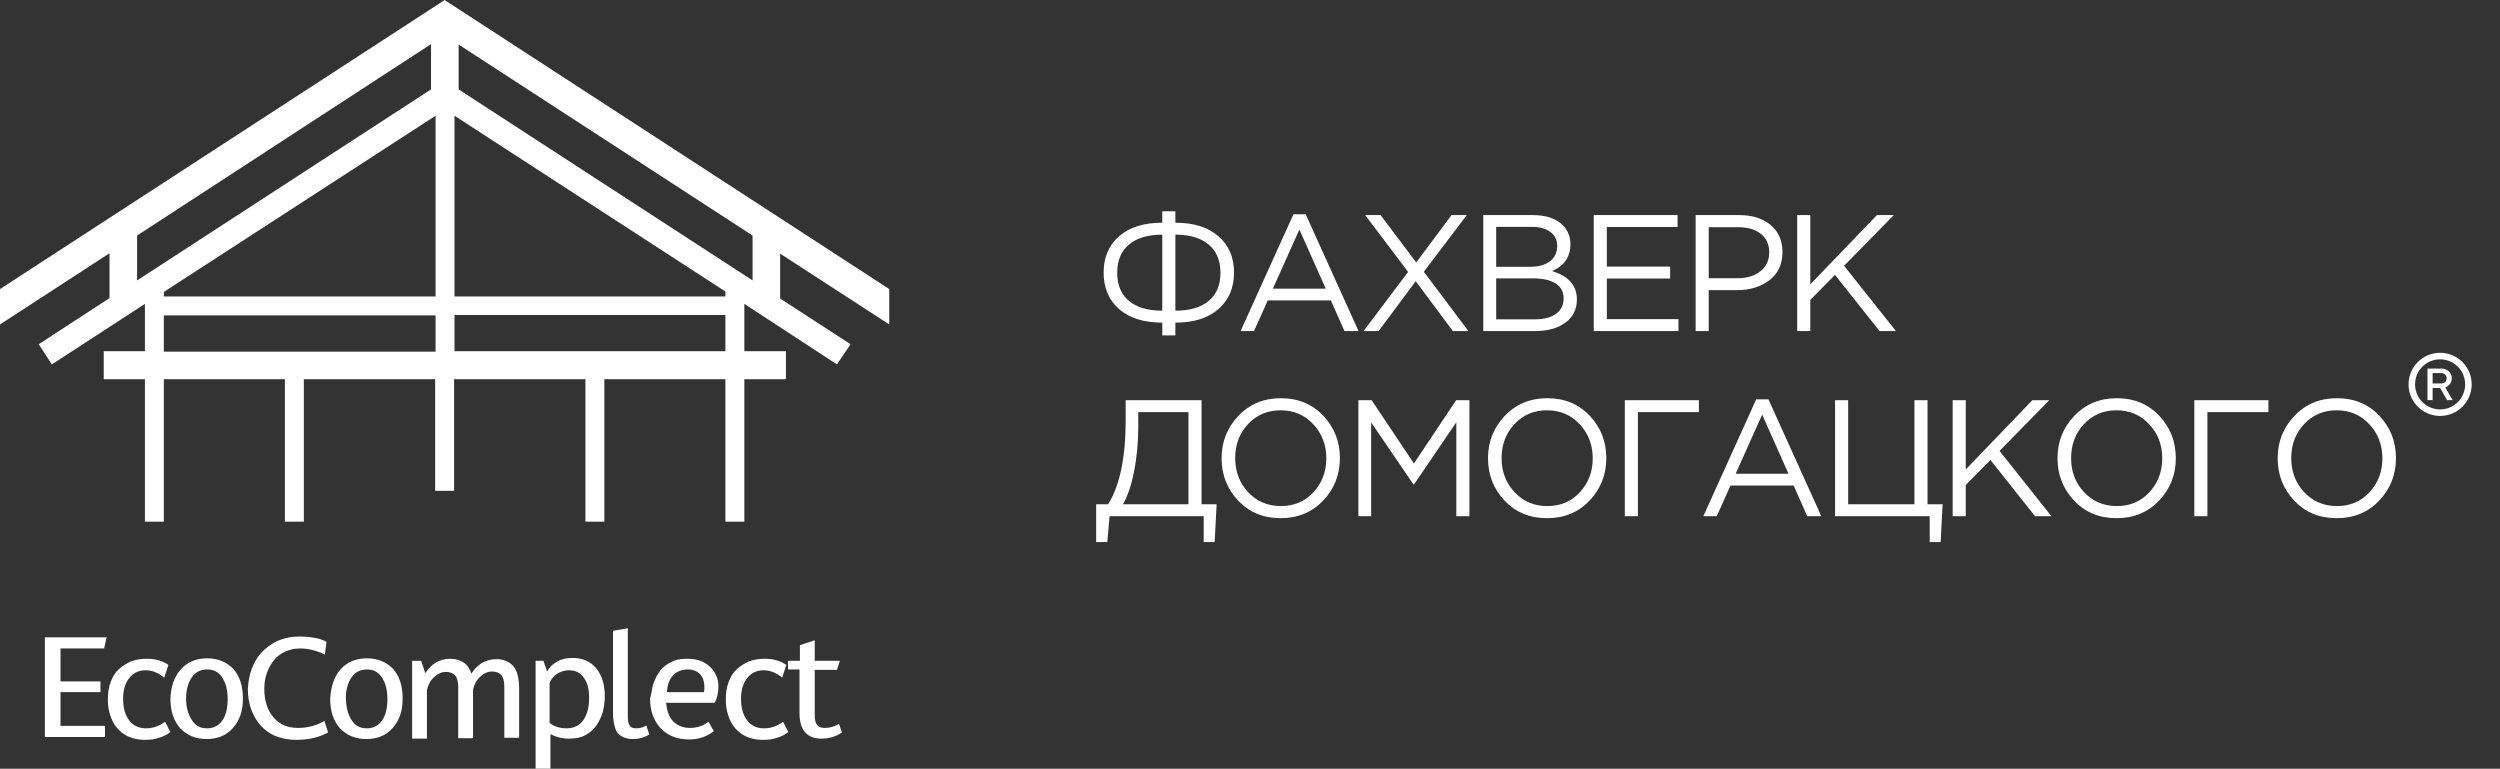
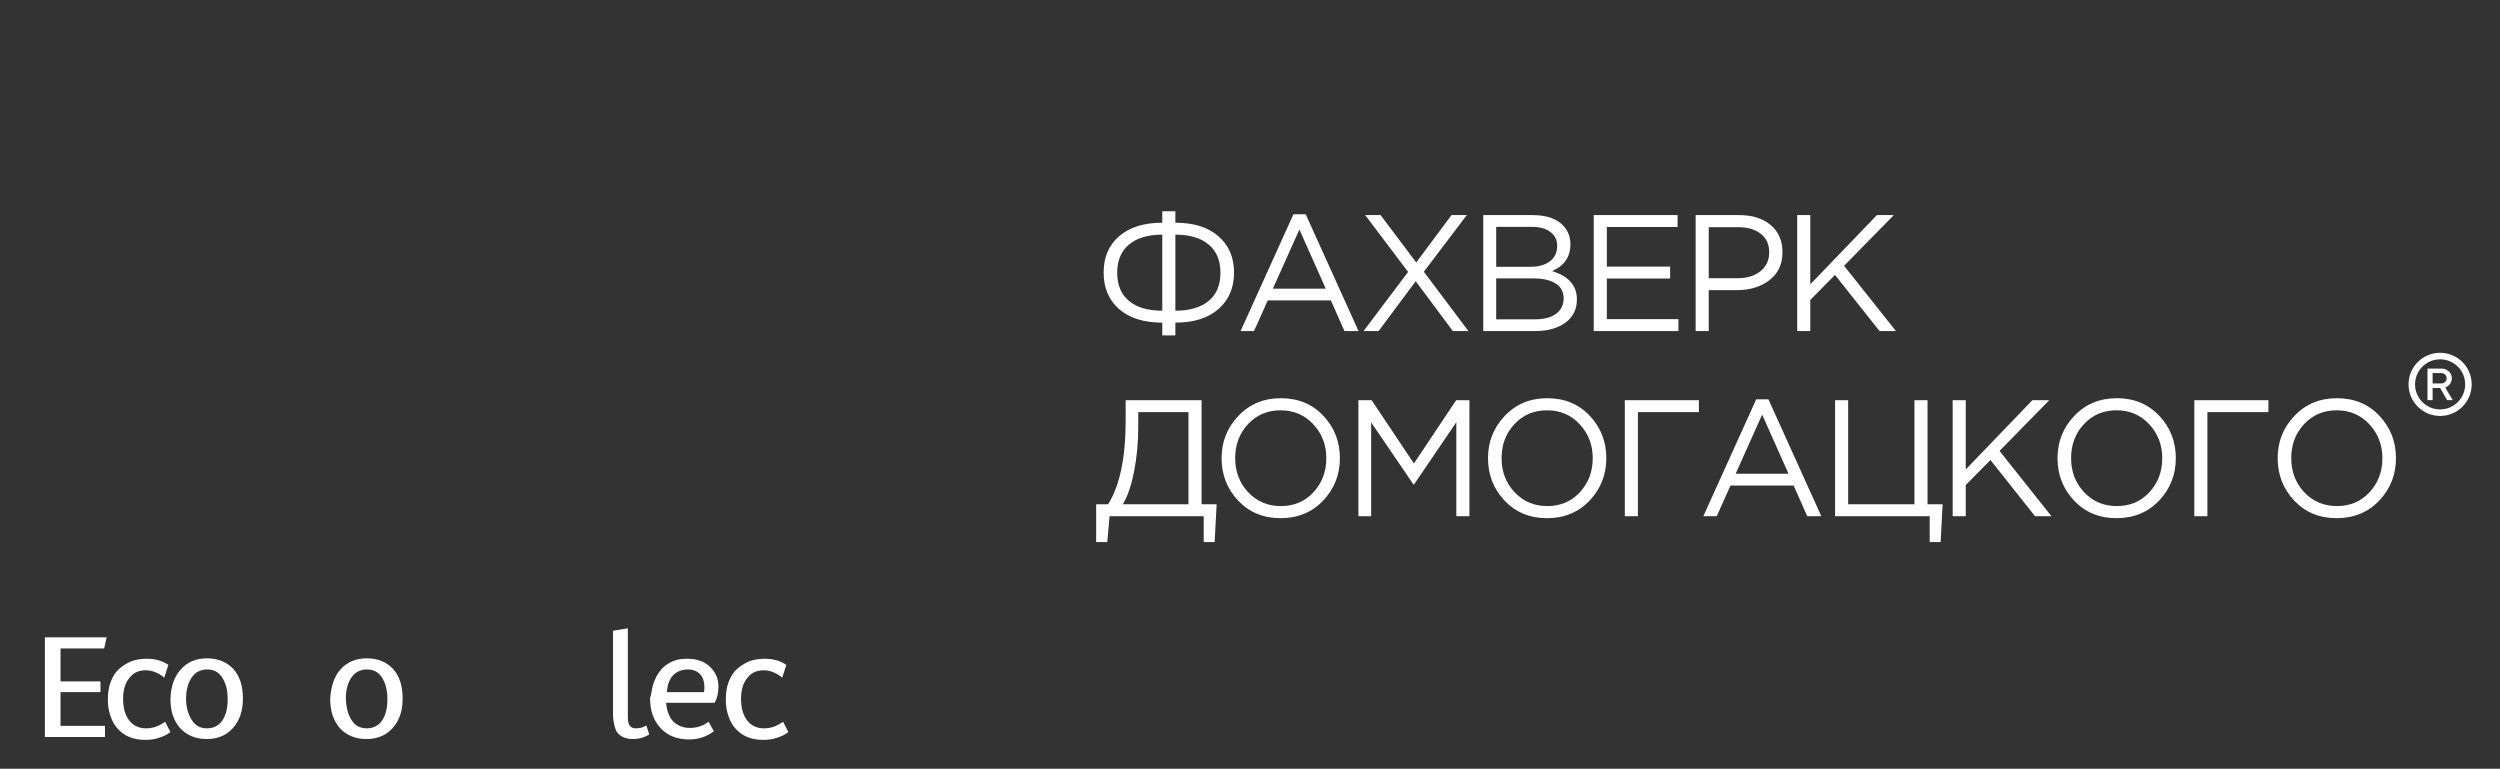
<svg xmlns="http://www.w3.org/2000/svg" width="1148" height="353" viewBox="0 0 1148 353" fill="none">
  <rect x="0" y="0" width="1148" height="353" fill="#333333" stroke="none" />
  <path d="M20.606 292.67H48.964L47.829 297.775H27.79V312.899H46.128V317.814H27.79V333.316H48.207V338.42H20.606V292.67Z" fill="white" />
  <path d="M50.854 313.087C51.8 310.63 52.934 308.739 54.635 307.227C56.337 305.715 58.227 304.58 60.307 303.635C62.575 302.879 64.844 302.501 67.491 302.501C71.272 302.501 74.674 303.446 77.321 305.336L75.431 311.197C74.107 310.063 72.784 309.306 71.461 308.739C70.137 308.172 68.625 307.794 66.923 307.794C63.71 307.794 61.252 308.928 59.361 311.386C57.471 313.655 56.526 316.868 56.526 320.838C56.526 325.186 57.471 328.4 59.361 330.858C61.252 333.316 63.899 334.45 67.112 334.45C70.137 334.45 72.973 333.505 75.809 331.425L78.266 336.151C76.754 337.286 75.052 338.231 72.973 338.798C70.894 339.554 68.814 339.743 66.734 339.743C64.088 339.743 61.63 339.365 59.361 338.42C57.093 337.475 55.392 336.151 53.879 334.45C52.367 332.748 51.422 330.858 50.665 328.589C49.909 326.321 49.531 324.052 49.531 321.406C49.531 318.192 49.909 315.545 50.854 313.087Z" fill="white" />
  <path d="M82.992 307.416C86.017 304.013 89.987 302.312 95.091 302.312C100.196 302.312 104.166 304.013 107.19 307.227C110.215 310.63 111.539 315.167 111.539 320.838C111.539 326.51 110.026 330.858 107.001 334.261C103.977 337.664 100.007 339.365 94.902 339.365C89.798 339.365 85.828 337.664 82.803 334.45C79.778 331.047 78.266 326.699 78.266 320.838C78.455 315.356 79.968 310.819 82.992 307.416ZM88.097 330.669C89.798 333.316 92.067 334.45 95.091 334.45C97.927 334.45 100.385 333.316 102.086 330.858C103.788 328.4 104.544 325.187 104.544 321.027C104.544 317.057 103.788 313.844 102.086 311.197C100.385 308.55 98.116 307.416 95.091 307.416C92.256 307.416 89.798 308.55 88.097 311.008C86.395 313.466 85.45 316.679 85.45 320.838C85.45 324.808 86.395 328.022 88.097 330.669Z" fill="white" />
-   <path d="M115.698 306.849C116.832 304.013 118.345 301.366 120.424 299.287C122.504 297.207 124.961 295.317 127.797 294.183C130.822 292.859 134.036 292.292 137.438 292.292C139.707 292.292 141.976 292.481 144.244 292.859C146.513 293.237 148.403 293.804 149.916 294.75L149.159 300.61C145.378 298.72 141.598 297.775 137.628 297.775C135.17 297.775 132.901 298.342 130.822 299.287C128.742 300.232 127.041 301.555 125.717 303.257C124.394 304.958 123.26 306.849 122.504 309.117C121.747 311.386 121.369 313.655 121.369 316.301C121.369 321.595 122.693 325.943 125.528 329.346C128.364 332.748 132.145 334.261 136.871 334.261C141.408 334.261 145.379 333.127 148.97 331.047L150.672 336.34C146.513 338.609 141.787 339.743 136.115 339.743C132.523 339.743 129.498 339.176 126.663 338.042C123.827 336.907 121.558 335.206 119.668 333.127C117.777 331.047 116.454 328.589 115.32 325.754C114.375 322.918 113.807 319.893 113.807 316.49C113.996 312.898 114.564 309.874 115.698 306.849Z" fill="white" />
  <path d="M156.343 307.416C159.368 304.013 163.338 302.312 168.443 302.312C173.547 302.312 177.517 304.013 180.542 307.227C183.566 310.63 184.89 315.167 184.89 320.838C184.89 326.51 183.377 330.858 180.353 334.261C177.328 337.664 173.358 339.365 168.254 339.365C163.149 339.365 159.179 337.664 156.154 334.45C153.13 331.047 151.617 326.699 151.617 320.838C151.995 315.356 153.319 310.819 156.343 307.416ZM161.448 330.669C163.149 333.316 165.418 334.45 168.443 334.45C171.278 334.45 173.736 333.316 175.437 330.858C177.139 328.4 177.895 325.187 177.895 321.027C177.895 317.057 177.139 313.844 175.437 311.197C173.736 308.55 171.467 307.416 168.443 307.416C165.607 307.416 163.149 308.55 161.448 311.008C159.746 313.466 158.801 316.679 158.801 320.838C158.99 324.808 159.746 328.022 161.448 330.669Z" fill="white" />
-   <path d="M189.427 303.446H193.397L195.287 309.117C196.61 307.038 198.312 305.336 200.202 304.202C202.282 303.068 204.361 302.501 206.63 302.501C209.088 302.501 211.167 303.068 212.869 304.202C214.57 305.336 215.704 307.038 216.461 309.306C217.784 307.227 219.485 305.525 221.376 304.391C223.455 303.257 225.535 302.69 227.803 302.69C229.505 302.69 230.828 302.879 232.152 303.446C233.475 304.013 234.42 304.58 235.176 305.336C235.932 306.093 236.689 307.038 237.067 308.172C237.634 309.306 237.823 310.441 238.012 311.575C238.201 312.709 238.39 313.844 238.39 315.167V338.798H231.584V315.167C231.584 312.709 231.017 310.819 230.072 309.874C229.127 308.928 227.803 308.361 225.913 308.361C224.022 308.361 222.321 309.117 220.62 310.63C218.918 312.142 217.784 314.222 217.217 316.679V338.987H210.411V315.356C210.411 312.898 209.844 311.008 208.899 310.063C207.953 309.117 206.63 308.55 204.74 308.55C202.849 308.55 201.148 309.306 199.446 310.819C197.745 312.331 196.61 314.411 196.043 316.868V339.176H189.238V303.446H189.427Z" fill="white" />
-   <path d="M245.574 303.446H249.544L251.245 308.361C252.191 306.471 253.703 304.958 255.783 303.824C257.673 302.69 260.131 302.123 262.777 302.123C267.504 302.123 271.096 303.635 273.742 306.849C276.389 310.063 277.712 314.222 277.712 319.704C277.712 322.351 277.334 324.809 276.767 327.077C276.011 329.346 275.066 331.425 273.742 333.316C272.419 335.206 270.717 336.529 268.638 337.664C266.558 338.798 264.101 339.176 261.265 339.176C258.051 339.176 255.215 338.42 252.758 337.097V352.977H245.952V303.446H245.574ZM260.131 334.45C263.534 334.45 266.18 333.127 267.882 330.669C269.583 328.211 270.528 324.809 270.528 320.46C270.528 316.49 269.772 313.466 268.071 311.197C266.558 308.928 264.29 307.794 261.265 307.794C259.375 307.794 257.484 308.361 255.972 309.307C254.459 310.252 253.136 311.764 252.38 313.466V331.992C254.648 333.694 257.106 334.45 260.131 334.45Z" fill="white" />
  <path d="M281.493 289.645L288.299 288.511V329.346C288.299 331.236 288.677 332.559 289.244 333.316C289.811 334.072 290.757 334.45 292.08 334.45C293.781 334.45 295.294 334.072 296.806 333.127L298.13 337.286C297.184 337.853 296.05 338.42 294.727 338.798C293.403 339.176 292.08 339.365 290.757 339.365C289.244 339.365 288.11 339.176 286.976 338.798C285.841 338.42 284.896 337.853 284.14 337.097C283.195 336.34 282.628 335.017 282.25 333.505C281.871 331.992 281.493 330.102 281.493 327.833V289.645Z" fill="white" />
  <path d="M299.642 315.356C300.02 313.655 300.776 311.953 301.532 310.441C302.478 308.928 303.423 307.416 304.746 306.282C306.07 305.147 307.582 304.202 309.472 303.446C311.363 302.69 313.442 302.501 315.711 302.501C319.87 302.501 323.273 303.635 325.92 306.093C328.566 308.55 329.89 311.575 329.89 315.167C329.89 318.192 329.322 320.649 328.188 322.729H305.881C306.259 326.699 307.393 329.535 309.283 331.425C311.363 333.316 313.821 334.261 316.845 334.261C320.059 334.261 322.895 333.316 325.352 331.425L327.81 335.773C324.596 338.231 320.815 339.554 316.467 339.554C310.985 339.554 306.637 337.853 303.423 334.45C300.209 331.047 298.508 326.51 298.508 320.649C299.075 318.759 299.264 317.057 299.642 315.356ZM323.273 317.814C323.462 317.057 323.462 316.301 323.462 315.734C323.462 312.898 322.706 310.819 321.382 309.495C320.059 308.172 318.169 307.416 315.9 307.416C313.064 307.416 310.796 308.361 309.094 310.063C307.393 311.953 306.448 314.411 306.259 317.814H323.273Z" fill="white" />
  <path d="M334.615 313.087C335.561 310.63 336.695 308.739 338.396 307.227C340.098 305.715 341.988 304.58 344.068 303.635C346.336 302.879 348.605 302.501 351.252 302.501C355.033 302.501 358.436 303.446 361.082 305.336L359.192 311.197C357.868 310.063 356.545 309.306 355.222 308.739C353.898 308.172 352.386 307.794 350.685 307.794C347.471 307.794 345.013 308.928 343.123 311.386C341.232 313.655 340.287 316.868 340.287 320.838C340.287 325.186 341.232 328.4 343.123 330.858C345.013 333.316 347.66 334.45 350.874 334.45C353.898 334.45 356.734 333.505 359.57 331.425L362.027 336.151C360.515 337.286 358.814 338.231 356.734 338.798C354.655 339.554 352.575 339.743 350.496 339.743C347.849 339.743 345.391 339.365 343.123 338.42C340.854 337.475 339.153 336.151 337.64 334.45C336.128 332.748 335.183 330.858 334.426 328.589C333.67 326.321 333.292 324.052 333.292 321.406C333.292 318.192 333.67 315.545 334.615 313.087Z" fill="white" />
-   <path d="M362.028 303.446H367.321V296.262L374.127 293.994V303.446H385.659L384.335 307.605H374.127V328.4C374.127 330.48 374.505 332.181 375.261 332.937C376.017 333.883 377.152 334.261 378.664 334.261C381.122 334.261 383.201 333.694 385.281 332.37L386.604 336.34C383.957 338.231 380.743 339.176 377.152 339.176C370.535 339.176 367.132 335.206 367.132 327.455V307.416H361.839V303.446H362.028Z" fill="white" />
-   <path fill-rule="evenodd" clip-rule="evenodd" d="M200.013 144.834H75.241V161.471H200.013V144.834ZM333.103 161.282V144.645H208.709V161.282H333.103ZM75.241 134.059V136.138H200.013V53.146L75.241 134.059ZM62.953 108.159V128.765L197.934 41.047V20.252L62.953 108.159ZM345.58 128.765V108.159L210.6 20.441V41.047L345.58 128.765ZM358.247 116.477V137.083L390.574 158.068L384.335 167.331L341.799 139.541V161.282H360.893V174.137H341.799V239.548H333.103V174.137H277.523V239.548H268.827V174.137H208.52V225.369H199.824V174.137H139.518V239.548H130.821V174.137H75.241V239.548H66.545V174.137H47.64V161.282H66.545V139.541L23.82 167.331L17.77 158.068L50.287 136.894V116.288L0 148.993V132.735L204.172 0.023L408.344 132.735V148.993L358.247 116.477ZM208.709 53.146V136.138H333.103V133.87L208.709 53.146Z" fill="white" />
  <path d="M533.721 154.011V148.152C525.249 148.152 518.629 146.072 513.861 141.912C509.143 137.753 506.785 132.173 506.785 125.172C506.785 118.172 509.143 112.617 513.861 108.508C518.629 104.349 525.249 102.269 533.721 102.269V97.019H539.732V102.269C548.204 102.269 554.798 104.349 559.516 108.508C564.284 112.617 566.668 118.172 566.668 125.172C566.668 132.173 564.284 137.753 559.516 141.912C554.798 146.072 548.204 148.152 539.732 148.152V154.011H533.721ZM533.721 142.673V107.747C527.126 107.747 522.028 109.269 518.427 112.313C514.825 115.306 513.024 119.618 513.024 125.248C513.024 130.879 514.825 135.191 518.427 138.184C522.028 141.177 527.126 142.673 533.721 142.673ZM539.732 142.673C546.327 142.673 551.425 141.177 555.026 138.184C558.628 135.191 560.429 130.879 560.429 125.248C560.429 119.618 558.628 115.306 555.026 112.313C551.425 109.269 546.327 107.747 539.732 107.747V142.673ZM569.671 152.032L593.944 98.388H599.575L623.848 152.032H617.38L611.141 137.956H582.15L575.834 152.032H569.671ZM584.509 132.553H608.782L596.683 105.389L584.509 132.553ZM626.134 152.032L646.602 124.868L626.895 98.769H633.971L650.331 120.531L666.538 98.769H673.539L653.831 124.792L674.299 152.032H667.147L650.102 129.129L633.058 152.032H626.134ZM681.118 152.032V98.769H703.793C710.033 98.769 714.674 100.341 717.718 103.486C720.001 105.87 721.142 108.762 721.142 112.161C721.142 117.944 718.327 122.053 712.696 124.487C720.305 126.77 724.11 131.107 724.11 137.499C724.11 142.014 722.359 145.565 718.859 148.152C715.359 150.739 710.667 152.032 704.782 152.032H681.118ZM687.053 146.63H704.935C708.993 146.63 712.189 145.793 714.522 144.119C716.856 142.394 718.022 140.01 718.022 136.966C718.022 134.024 716.805 131.767 714.37 130.194C711.986 128.622 708.485 127.835 703.869 127.835H687.053V146.63ZM687.053 122.509H702.804C706.507 122.509 709.475 121.672 711.707 119.998C713.939 118.324 715.055 115.94 715.055 112.845C715.055 110.157 714.015 108.052 711.935 106.53C709.906 104.957 707.014 104.171 703.261 104.171H687.053V122.509ZM731.846 152.032V98.769H770.349V104.247H737.858V122.433H766.925V127.912H737.858V146.554H770.729V152.032H731.846ZM778.637 152.032V98.769H798.573C804.66 98.769 809.504 100.29 813.106 103.334C816.708 106.378 818.508 110.537 818.508 115.813C818.508 121.342 816.505 125.629 812.497 128.672C808.54 131.716 803.569 133.238 797.583 133.238H784.648V152.032H778.637ZM784.648 127.759H797.812C802.225 127.759 805.75 126.694 808.388 124.564C811.077 122.382 812.421 119.491 812.421 115.889C812.421 112.186 811.128 109.345 808.54 107.367C806.004 105.338 802.529 104.323 798.116 104.323H784.648V127.759ZM825.278 152.032V98.769H831.289V130.575L861.878 98.769H869.639L846.812 122.053L870.629 152.032H863.096L842.627 126.238L831.289 137.727V152.032H825.278ZM503.361 248.903V231.554H508.839C514.216 222.981 516.905 210.147 516.905 193.052V183.769H551.755V231.554H558.679L557.766 248.903H552.744V237.032H509.524L508.459 248.903H503.361ZM515.611 231.554H545.743V189.247H522.688V196.171C522.688 203.172 522.054 209.919 520.785 216.412C519.517 222.905 517.792 227.952 515.611 231.554ZM607.598 229.88C602.475 235.257 595.956 237.946 588.043 237.946C580.129 237.946 573.636 235.257 568.564 229.88C563.491 224.503 560.954 218.01 560.954 210.401C560.954 202.842 563.516 196.374 568.64 190.997C573.763 185.569 580.282 182.856 588.195 182.856C596.109 182.856 602.602 185.544 607.674 190.921C612.747 196.298 615.284 202.791 615.284 210.401C615.284 217.959 612.722 224.452 607.598 229.88ZM573.129 225.999C577.137 230.26 582.159 232.391 588.195 232.391C594.232 232.391 599.203 230.286 603.109 226.075C607.066 221.814 609.044 216.589 609.044 210.401C609.044 204.263 607.04 199.063 603.033 194.802C599.076 190.541 594.08 188.41 588.043 188.41C582.006 188.41 577.01 190.541 573.053 194.802C569.147 199.012 567.194 204.212 567.194 210.401C567.194 216.539 569.172 221.738 573.129 225.999ZM623.776 237.032V183.769H629.863L649.267 212.835L668.67 183.769H674.757V237.032H668.746V193.889L649.343 222.423H649.038L629.635 193.965V237.032H623.776ZM729.936 229.88C724.812 235.257 718.294 237.946 710.38 237.946C702.467 237.946 695.974 235.257 690.901 229.88C685.828 224.503 683.292 218.01 683.292 210.401C683.292 202.842 685.854 196.374 690.977 190.997C696.101 185.569 702.619 182.856 710.533 182.856C718.446 182.856 724.939 185.544 730.012 190.921C735.085 196.298 737.621 202.791 737.621 210.401C737.621 217.959 735.059 224.452 729.936 229.88ZM695.467 225.999C699.474 230.26 704.496 232.391 710.533 232.391C716.569 232.391 721.54 230.286 725.446 226.075C729.403 221.814 731.382 216.589 731.382 210.401C731.382 204.263 729.378 199.063 725.37 194.802C721.414 190.541 716.417 188.41 710.38 188.41C704.344 188.41 699.347 190.541 695.39 194.802C691.484 199.012 689.531 204.212 689.531 210.401C689.531 216.539 691.51 221.738 695.467 225.999ZM746.114 237.032V183.769H780.126V189.247H752.125V237.032H746.114ZM782.171 237.032L806.444 183.388H812.075L836.348 237.032H829.88L823.64 222.956H794.65L788.334 237.032H782.171ZM797.009 217.553H821.282L809.183 190.389L797.009 217.553ZM886.114 248.903V237.032H842.666V183.769H848.677V231.554H879.114V183.769H885.125V231.554H892.049L891.136 248.903H886.114ZM896.664 237.032V183.769H902.675V215.575L933.264 183.769H941.025L918.198 207.053L942.015 237.032H934.482L914.013 211.238L902.675 222.727V237.032H896.664ZM991.455 229.88C986.331 235.257 979.813 237.946 971.899 237.946C963.986 237.946 957.493 235.257 952.42 229.88C947.347 224.503 944.811 218.01 944.811 210.401C944.811 202.842 947.373 196.374 952.496 190.997C957.62 185.569 964.138 182.856 972.052 182.856C979.965 182.856 986.458 185.544 991.531 190.921C996.604 196.298 999.14 202.791 999.14 210.401C999.14 217.959 996.578 224.452 991.455 229.88ZM956.986 225.999C960.993 230.26 966.015 232.391 972.052 232.391C978.088 232.391 983.06 230.286 986.966 226.075C990.922 221.814 992.901 216.589 992.901 210.401C992.901 204.263 990.897 199.063 986.889 194.802C982.933 190.541 977.936 188.41 971.899 188.41C965.863 188.41 960.866 190.541 956.909 194.802C953.003 199.012 951.05 204.212 951.05 210.401C951.05 216.539 953.029 221.738 956.986 225.999ZM1007.63 237.032V183.769H1041.65V189.247H1013.64V237.032H1007.63ZM1092.54 229.88C1087.42 235.257 1080.9 237.946 1072.98 237.946C1065.07 237.946 1058.58 235.257 1053.51 229.88C1048.43 224.503 1045.9 218.01 1045.9 210.401C1045.9 202.842 1048.46 196.374 1053.58 190.997C1058.71 185.569 1065.22 182.856 1073.14 182.856C1081.05 182.856 1087.54 185.544 1092.62 190.921C1097.69 196.298 1100.23 202.791 1100.23 210.401C1100.23 217.959 1097.66 224.452 1092.54 229.88ZM1058.07 225.999C1062.08 230.26 1067.1 232.391 1073.14 232.391C1079.17 232.391 1084.14 230.286 1088.05 226.075C1092.01 221.814 1093.99 216.589 1093.99 210.401C1093.99 204.263 1091.98 199.063 1087.97 194.802C1084.02 190.541 1079.02 188.41 1072.98 188.41C1066.95 188.41 1061.95 190.541 1057.99 194.802C1054.09 199.012 1052.14 204.212 1052.14 210.401C1052.14 216.539 1054.11 221.738 1058.07 225.999Z" fill="white" />
  <circle cx="1120.5" cy="176.5" r="13" stroke="white" stroke-width="3" />
  <path d="M1114.7 183.75V169.25H1121.03C1122.43 169.25 1123.58 169.678 1124.5 170.534C1125.41 171.39 1125.87 172.449 1125.87 173.709C1125.87 174.302 1125.76 174.859 1125.56 175.378C1125.35 175.89 1125.09 176.294 1124.8 176.591C1124.51 176.888 1124.21 177.147 1123.92 177.37C1123.63 177.592 1123.37 177.744 1123.16 177.825L1122.86 177.956L1126.3 183.75H1123.72L1120.5 178.158H1117.06V183.75H1114.7ZM1122.79 175.408C1123.26 174.95 1123.5 174.383 1123.5 173.709C1123.5 173.028 1123.26 172.462 1122.79 172.01C1122.32 171.552 1121.73 171.323 1121.03 171.323H1117.06V176.085H1121.03C1121.73 176.085 1122.32 175.86 1122.79 175.408Z" fill="white" />
</svg>